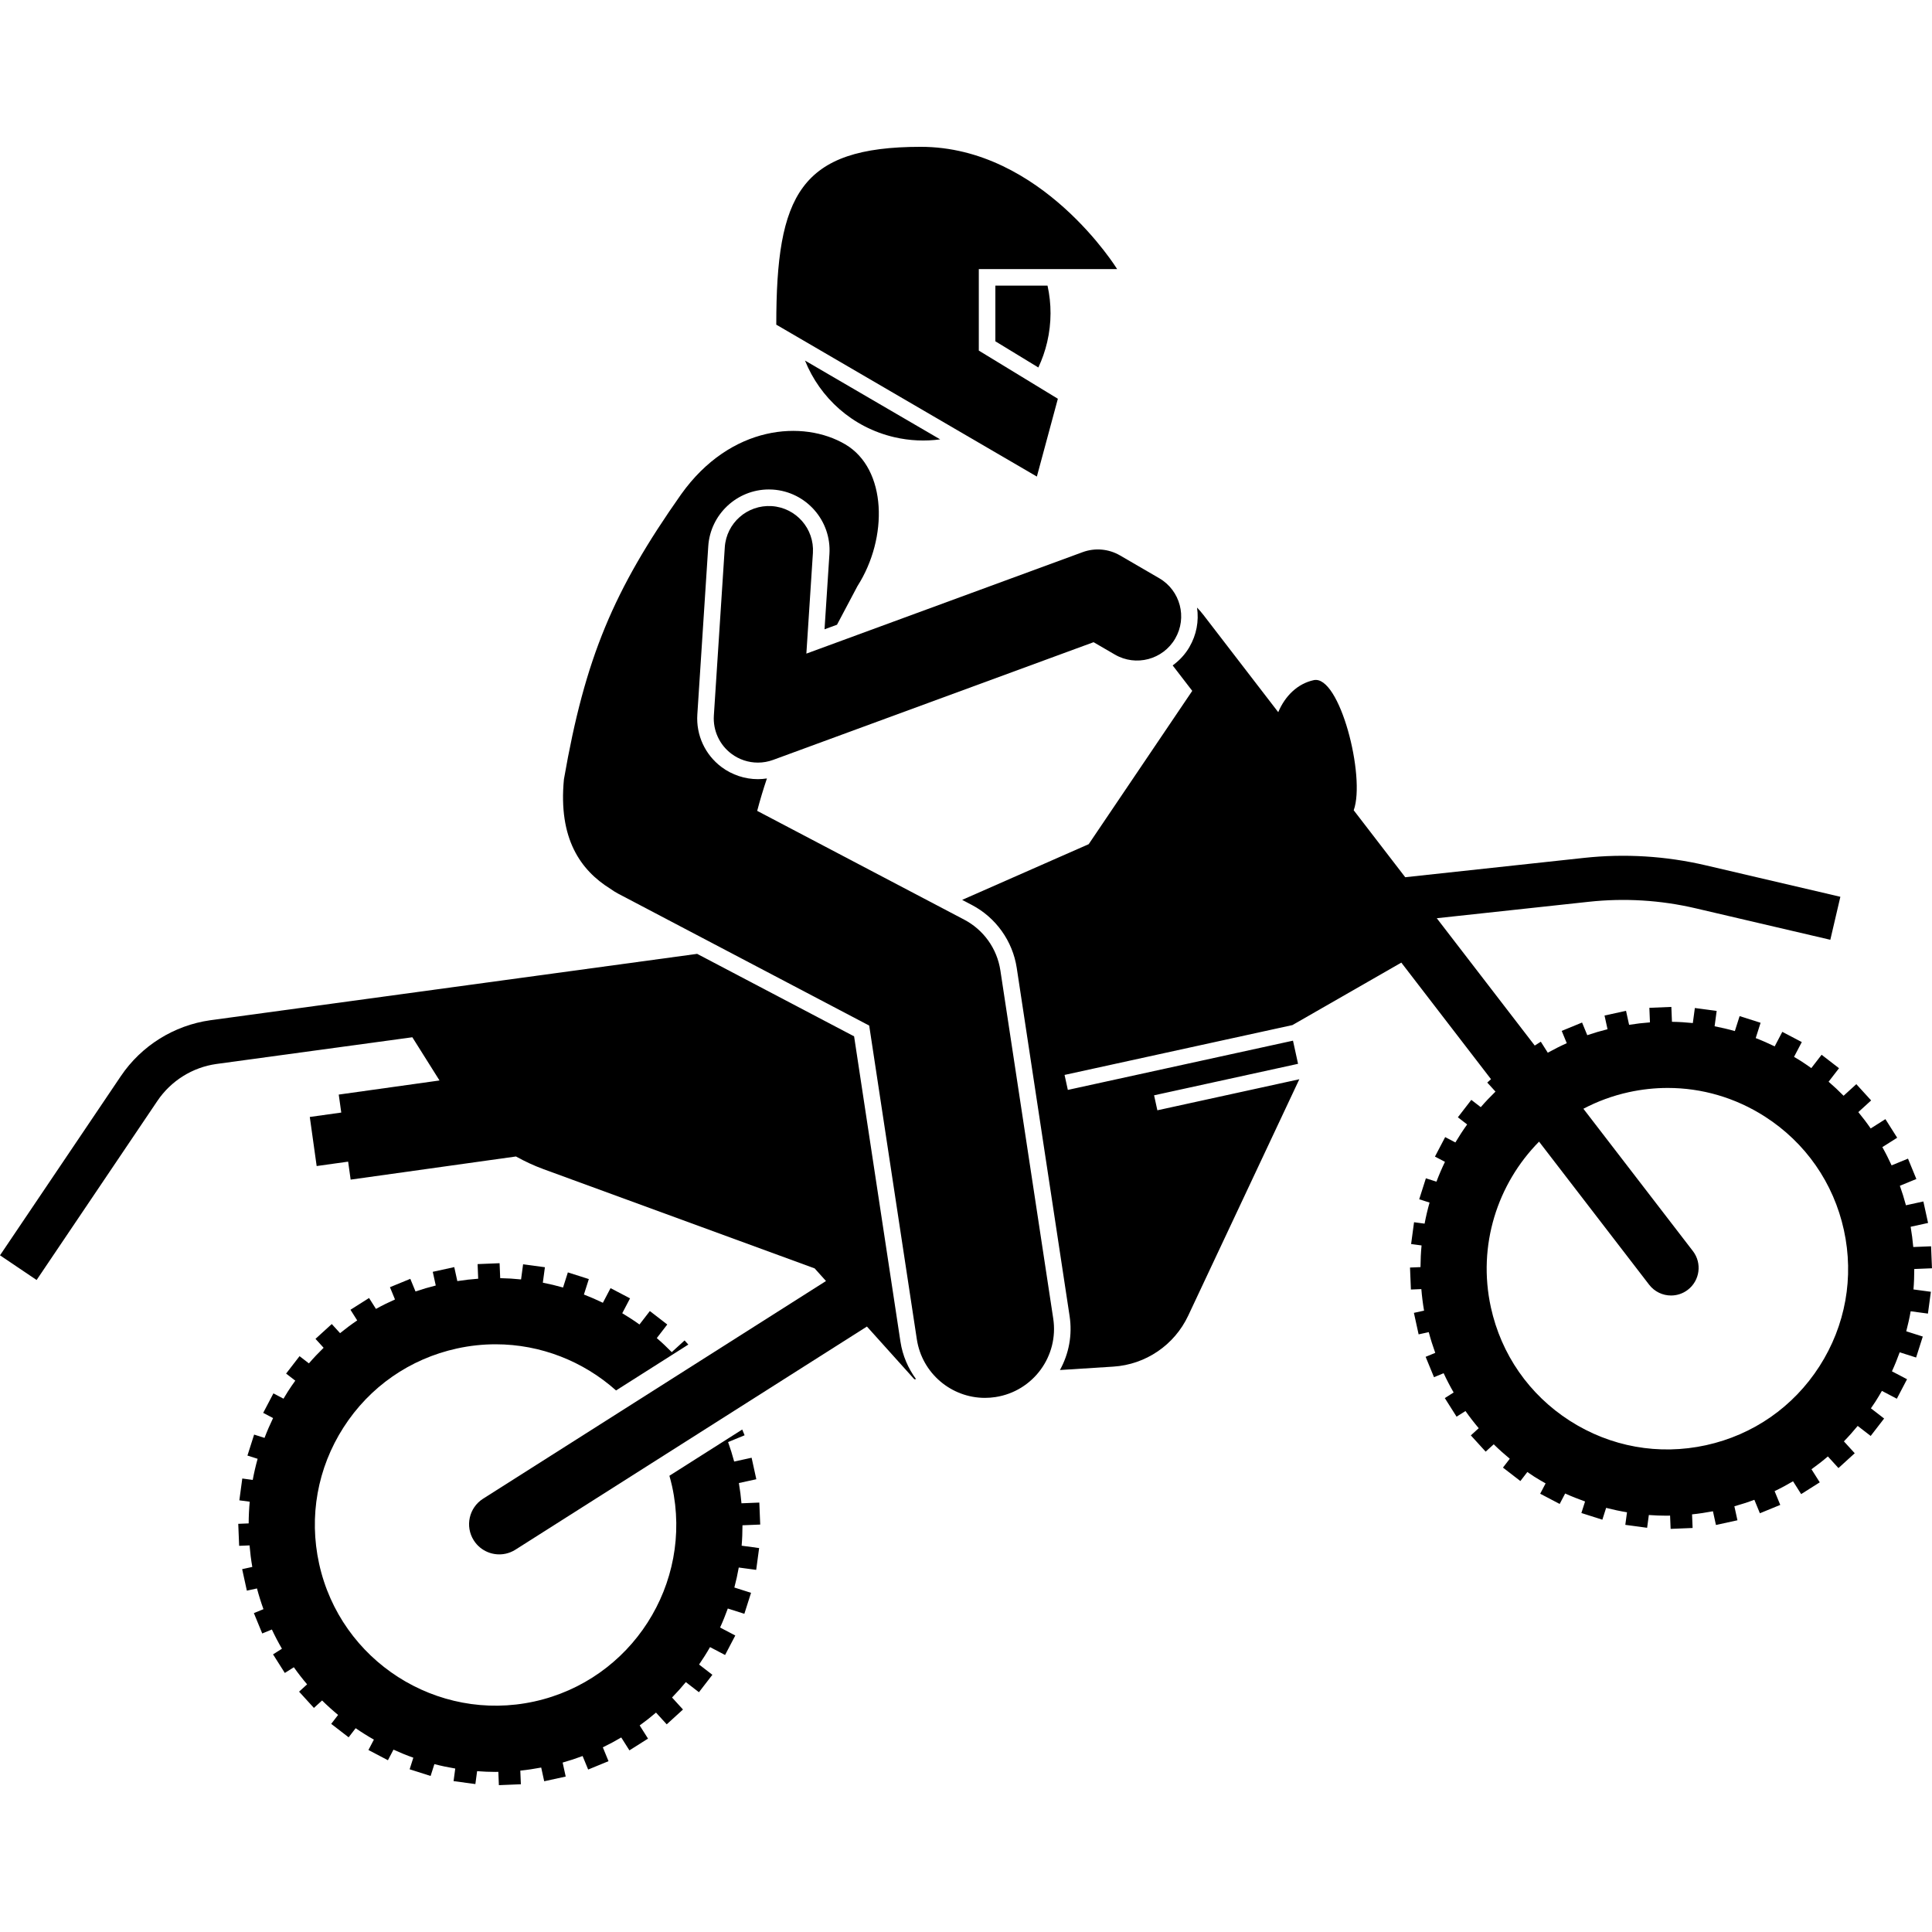
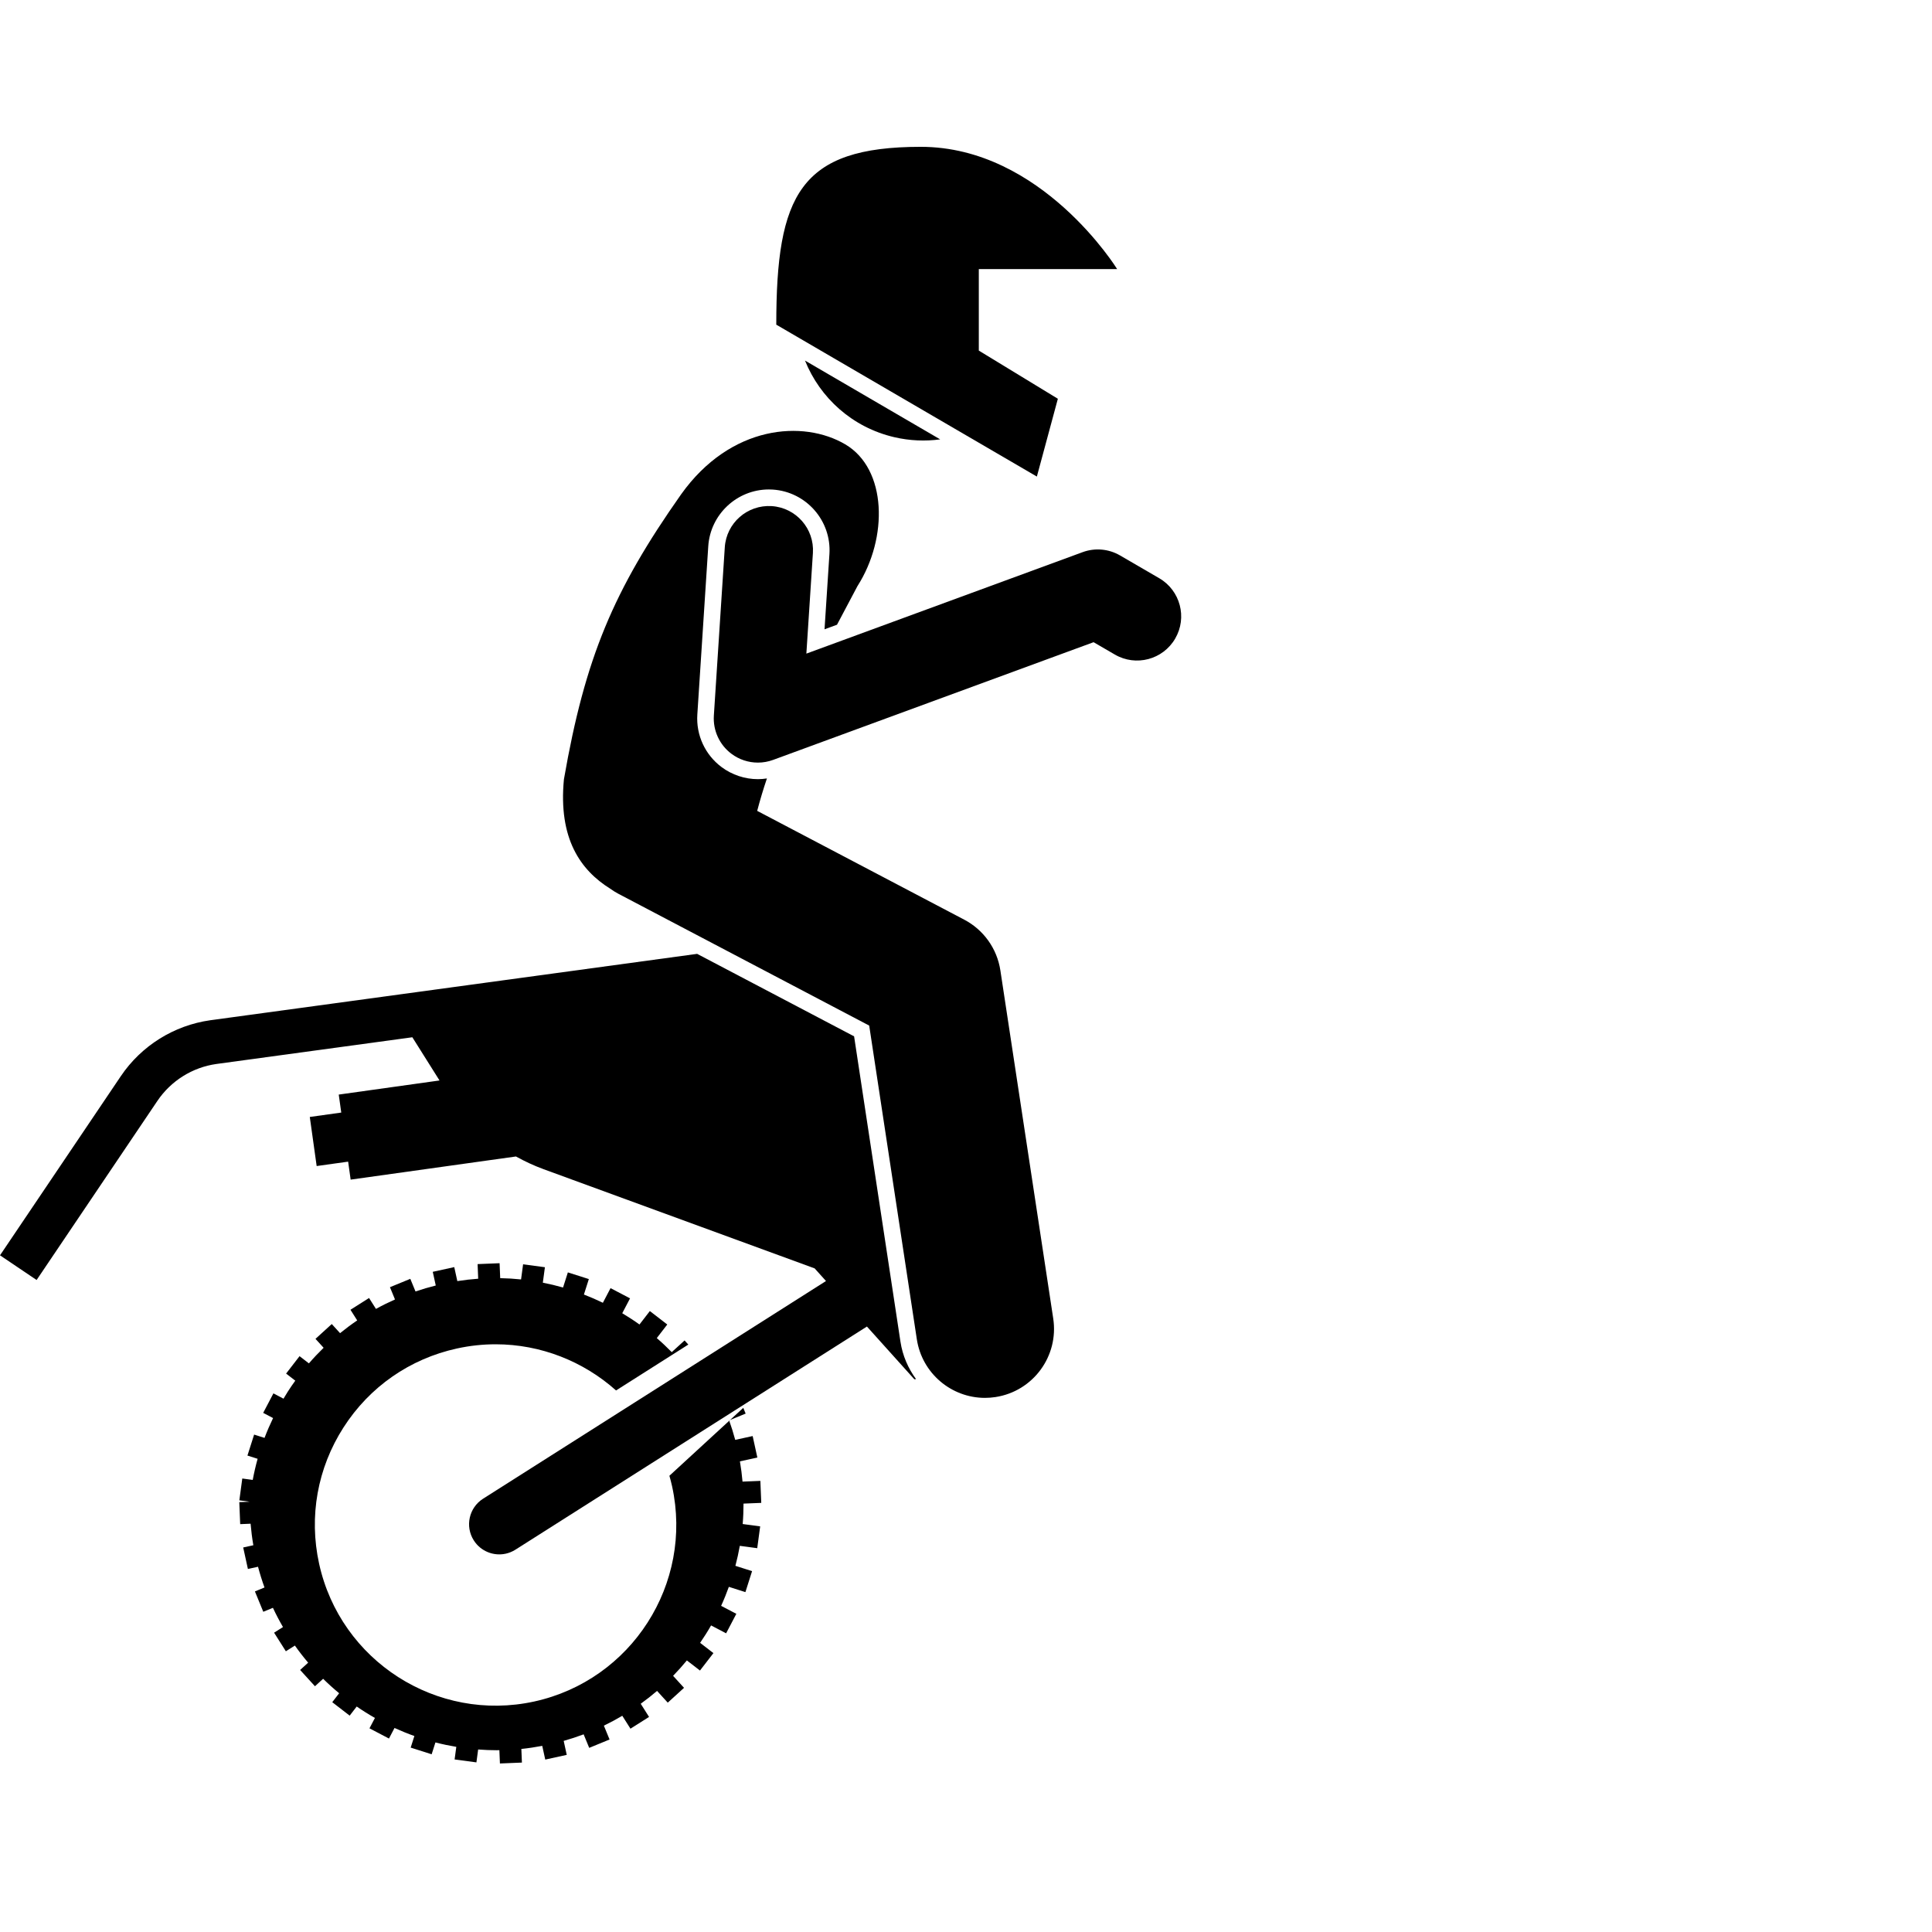
<svg xmlns="http://www.w3.org/2000/svg" id="Layer_1" height="512" viewBox="0 0 350.084 296.876" width="512">
  <g>
-     <path d="m121.298 240.808c.179.634.347 1.274.49 1.926 3.856 17.636-7.354 35.123-24.989 38.98-17.635 3.853-35.122-7.353-38.98-24.989-1.869-8.543-.299-17.303 4.421-24.666 4.72-7.363 12.024-12.447 20.568-14.315 2.348-.513 4.69-.76 7.001-.76 8.175 0 15.916 3.093 21.821 8.366l13.097-8.315-.681-.747-2.325 2.119c-.871-.885-1.771-1.738-2.71-2.546l1.9-2.462-3.157-2.437-1.879 2.435c-1.011-.725-2.055-1.401-3.123-2.04l1.413-2.696-3.532-1.851-1.391 2.653c-1.123-.544-2.268-1.044-3.436-1.494l.892-2.803-3.8-1.21-.873 2.741c-1.204-.344-2.427-.635-3.663-.878l.376-2.798-3.952-.532-.369 2.742c-1.25-.131-2.51-.208-3.779-.231l-.111-2.709-3.985.163.108 2.646c-1.257.09-2.518.234-3.782.433l-.554-2.534-3.896.852.543 2.481c-1.245.31-2.47.669-3.671 1.079l-.941-2.289-3.689 1.516.913 2.222c-1.177.522-2.328 1.092-3.449 1.711l-1.25-1.975-3.369 2.133 1.221 1.929c-1.069.723-2.103 1.494-3.106 2.308l-1.505-1.652-2.948 2.686 1.473 1.617c-.925.901-1.818 1.841-2.668 2.826l-1.694-1.308-2.437 3.157 1.663 1.283c-.471.655-.929 1.322-1.367 2.006-.266.415-.513.838-.765 1.26l-1.831-.96-1.851 3.532 1.792.94c-.57 1.18-1.089 2.378-1.55 3.595l-1.885-.6-1.21 3.8 1.844.587c-.353 1.263-.647 2.54-.886 3.827l-1.893-.255-.532 3.952 1.879.253c-.122 1.304-.183 2.614-.189 3.929l-1.888.077.163 3.985 1.884-.077c.111 1.301.272 2.603.497 3.903l-1.837.402.852 3.896 1.833-.401c.34 1.28.732 2.532 1.175 3.756l-1.737.714 1.516 3.689 1.747-.718c.558 1.195 1.167 2.356 1.822 3.485l-1.611 1.02 2.133 3.369 1.635-1.035c.758 1.072 1.561 2.105 2.405 3.099l-1.454 1.325 2.686 2.948 1.482-1.351c.93.917 1.898 1.791 2.902 2.621l-1.249 1.619 3.157 2.437 1.274-1.651c1.07.737 2.171 1.428 3.301 2.069l-.987 1.882 3.532 1.851 1.005-1.917c1.177.536 2.376 1.025 3.598 1.459l-.669 2.1 3.8 1.21.683-2.146c1.245.321 2.507.587 3.783.8l-.307 2.281 3.952.532.314-2.336c1.107.084 2.22.134 3.341.134.168 0 .337-.012.505-.013l.099 2.414 3.985-.163-.101-2.471c1.259-.128 2.522-.32 3.786-.558l.543 2.485 3.896-.852-.554-2.535c1.232-.347 2.438-.743 3.617-1.186l1.007 2.45 3.689-1.516-1.031-2.509c1.143-.551 2.256-1.148 3.337-1.788l1.481 2.339 3.37-2.133-1.511-2.386c1.022-.737 2.011-1.512 2.961-2.327l1.939 2.128 2.948-2.686-1.982-2.175c.873-.896 1.704-1.828 2.498-2.791l2.373 1.832 2.437-3.157-2.411-1.861c.703-1.026 1.37-2.076 1.986-3.157l2.726 1.429 1.851-3.532-2.756-1.444c.516-1.125.977-2.277 1.399-3.444l2.999.955 1.21-3.8-3.023-.963c.314-1.193.584-2.4.799-3.622l3.158.425.532-3.952-3.168-.426c.104-1.224.148-2.459.15-3.701l3.216-.131-.163-3.985-3.232.132c-.108-1.22-.261-2.443-.472-3.669l3.16-.691-.852-3.896-3.16.691c-.319-1.202-.692-2.377-1.102-3.531l2.991-1.229-.428-1.042z" />
+     <path d="m121.298 240.808c.179.634.347 1.274.49 1.926 3.856 17.636-7.354 35.123-24.989 38.98-17.635 3.853-35.122-7.353-38.98-24.989-1.869-8.543-.299-17.303 4.421-24.666 4.72-7.363 12.024-12.447 20.568-14.315 2.348-.513 4.69-.76 7.001-.76 8.175 0 15.916 3.093 21.821 8.366l13.097-8.315-.681-.747-2.325 2.119c-.871-.885-1.771-1.738-2.71-2.546l1.9-2.462-3.157-2.437-1.879 2.435c-1.011-.725-2.055-1.401-3.123-2.04l1.413-2.696-3.532-1.851-1.391 2.653c-1.123-.544-2.268-1.044-3.436-1.494l.892-2.803-3.8-1.21-.873 2.741c-1.204-.344-2.427-.635-3.663-.878l.376-2.798-3.952-.532-.369 2.742c-1.25-.131-2.51-.208-3.779-.231l-.111-2.709-3.985.163.108 2.646c-1.257.09-2.518.234-3.782.433l-.554-2.534-3.896.852.543 2.481c-1.245.31-2.47.669-3.671 1.079l-.941-2.289-3.689 1.516.913 2.222c-1.177.522-2.328 1.092-3.449 1.711l-1.25-1.975-3.369 2.133 1.221 1.929c-1.069.723-2.103 1.494-3.106 2.308l-1.505-1.652-2.948 2.686 1.473 1.617c-.925.901-1.818 1.841-2.668 2.826l-1.694-1.308-2.437 3.157 1.663 1.283c-.471.655-.929 1.322-1.367 2.006-.266.415-.513.838-.765 1.26l-1.831-.96-1.851 3.532 1.792.94c-.57 1.18-1.089 2.378-1.55 3.595l-1.885-.6-1.21 3.8 1.844.587c-.353 1.263-.647 2.54-.886 3.827l-1.893-.255-.532 3.952 1.879.253l-1.888.077.163 3.985 1.884-.077c.111 1.301.272 2.603.497 3.903l-1.837.402.852 3.896 1.833-.401c.34 1.28.732 2.532 1.175 3.756l-1.737.714 1.516 3.689 1.747-.718c.558 1.195 1.167 2.356 1.822 3.485l-1.611 1.02 2.133 3.369 1.635-1.035c.758 1.072 1.561 2.105 2.405 3.099l-1.454 1.325 2.686 2.948 1.482-1.351c.93.917 1.898 1.791 2.902 2.621l-1.249 1.619 3.157 2.437 1.274-1.651c1.07.737 2.171 1.428 3.301 2.069l-.987 1.882 3.532 1.851 1.005-1.917c1.177.536 2.376 1.025 3.598 1.459l-.669 2.1 3.8 1.21.683-2.146c1.245.321 2.507.587 3.783.8l-.307 2.281 3.952.532.314-2.336c1.107.084 2.22.134 3.341.134.168 0 .337-.012.505-.013l.099 2.414 3.985-.163-.101-2.471c1.259-.128 2.522-.32 3.786-.558l.543 2.485 3.896-.852-.554-2.535c1.232-.347 2.438-.743 3.617-1.186l1.007 2.45 3.689-1.516-1.031-2.509c1.143-.551 2.256-1.148 3.337-1.788l1.481 2.339 3.37-2.133-1.511-2.386c1.022-.737 2.011-1.512 2.961-2.327l1.939 2.128 2.948-2.686-1.982-2.175c.873-.896 1.704-1.828 2.498-2.791l2.373 1.832 2.437-3.157-2.411-1.861c.703-1.026 1.37-2.076 1.986-3.157l2.726 1.429 1.851-3.532-2.756-1.444c.516-1.125.977-2.277 1.399-3.444l2.999.955 1.21-3.8-3.023-.963c.314-1.193.584-2.4.799-3.622l3.158.425.532-3.952-3.168-.426c.104-1.224.148-2.459.15-3.701l3.216-.131-.163-3.985-3.232.132c-.108-1.22-.261-2.443-.472-3.669l3.16-.691-.852-3.896-3.16.691c-.319-1.202-.692-2.377-1.102-3.531l2.991-1.229-.428-1.042z" />
    <path d="m28.523 172.877c2.453-3.637 6.351-6.073 10.675-6.683l35.52-4.843 4.925 7.83-18.262 2.556.456 3.258-5.702.798 1.245 8.894 5.702-.798.456 3.258 29.954-4.193c1.601.888 3.269 1.666 5.005 2.301l48.394 17.711.722.264 2.059 2.29-62.138 39.447c-2.55 1.619-3.304 4.999-1.686 7.549 1.265 1.994 3.606 2.89 5.787 2.413.608-.133 1.205-.373 1.762-.727l63.692-40.434 2.472 2.749 6.119 6.805.315-.02c-1.44-1.96-2.446-4.264-2.829-6.785l-8.401-55.333-28.442-14.946-88.223 12.03c-6.583.928-12.49 4.622-16.209 10.134l-21.89 32.462 6.633 4.473z" />
-     <path d="m215.543 90.616c-.779 1.341-1.832 2.469-3.053 3.355l3.549 4.612-18.764 27.78-22.928 10.093 1.775.933c4.344 2.283 7.378 6.542 8.114 11.395l9.578 63.083c.518 3.41-.112 6.811-1.75 9.78l9.672-.615c5.867-.373 11.066-3.91 13.567-9.231l20.137-42.842-25.723 5.626-.594-2.716 26.088-5.706-.918-4.196-40.798 8.924-.594-2.716 41.291-9.032 19.731-11.319 16.25 21.121-.676.616 1.49 1.635c-.929.904-1.823 1.842-2.667 2.821l-1.712-1.321-2.437 3.157 1.682 1.298c-.759 1.055-1.468 2.144-2.133 3.26l-1.85-.97-1.852 3.532 1.814.951c-.565 1.173-1.081 2.371-1.543 3.592l-1.914-.609-1.21 3.8 1.875.597c-.352 1.256-.657 2.529-.898 3.82l-1.912-.257-.532 3.952 1.894.255c-.124 1.298-.185 2.608-.194 3.926l-1.899.077.163 3.985 1.89-.077c.108 1.297.268 2.599.493 3.903l-1.839.402.852 3.896 1.837-.402c.338 1.276.735 2.526 1.178 3.755l-1.744.717 1.516 3.689 1.748-.718c.554 1.192 1.157 2.357 1.812 3.491l-1.602 1.014 2.133 3.369 1.613-1.021c.754 1.07 1.555 2.107 2.402 3.108l-1.43 1.303 2.686 2.948 1.462-1.332c.927.913 1.899 1.785 2.909 2.619l-1.237 1.602 3.157 2.437 1.263-1.637c.404.278.806.559 1.221.825.685.439 1.386.838 2.088 1.237l-.983 1.875 3.532 1.851.992-1.892c1.184.541 2.39 1.01 3.608 1.444l-.666 2.091 3.8 1.21.682-2.143c1.25.321 2.511.592 3.783.802l-.306 2.276 3.952.532.311-2.315c1.084.08 2.171.123 3.262.123.195 0 .391-.013.587-.016l.098 2.406 3.985-.163-.101-2.468c1.263-.13 2.525-.323 3.785-.561l.543 2.485 3.896-.852-.554-2.534c1.228-.345 2.437-.735 3.62-1.178l1.004 2.442 3.689-1.516-1.025-2.495c1.142-.548 2.255-1.145 3.341-1.786l1.471 2.324 3.37-2.133-1.5-2.369c1.02-.734 2.015-1.503 2.97-2.323l1.919 2.106 2.948-2.686-1.961-2.152c.87-.893 1.699-1.83 2.497-2.799l2.354 1.817 2.437-3.157-2.394-1.848c.262-.382.528-.76.779-1.152.423-.66.826-1.33 1.212-2.006l2.705 1.418 1.851-3.532-2.737-1.434c.52-1.132.984-2.283 1.405-3.446l2.974.947 1.21-3.8-2.996-.954c.315-1.199.588-2.407.801-3.627l3.129.421.532-3.952-3.152-.424c.102-1.229.144-2.465.143-3.704l3.208-.131-.163-3.985-3.227.132c-.11-1.223-.263-2.447-.475-3.669l3.158-.691-.852-3.896-3.158.691c-.318-1.199-.69-2.375-1.1-3.533l2.987-1.228-1.516-3.689-2.97 1.22c-.516-1.126-1.07-2.231-1.676-3.306l2.688-1.702-2.133-3.37-2.668 1.689c-.703-1.019-1.455-2.003-2.242-2.961l2.324-2.118-2.686-2.948-2.307 2.102c-.868-.882-1.771-1.733-2.716-2.545l1.888-2.446-3.157-2.437-1.866 2.417c-.633-.453-1.279-.894-1.939-1.317-.392-.251-.791-.484-1.188-.722l1.404-2.679-3.532-1.851-1.38 2.633c-1.129-.548-2.274-1.053-3.437-1.502l.883-2.774-3.8-1.21-.864 2.714c-1.211-.346-2.436-.63-3.669-.871l.374-2.778-3.952-.532-.367 2.726c-1.255-.129-2.516-.207-3.782-.228l-.11-2.695-3.985.163.108 2.638c-1.26.092-2.522.242-3.781.441l-.554-2.535-3.896.852.543 2.483c-1.248.311-2.474.67-3.671 1.079l-.942-2.292-3.689 1.516.915 2.227c-1.179.526-2.323 1.106-3.44 1.725l-1.262-1.994-1.101.697-17.752-23.073 27.532-2.977c6.494-.703 13.014-.305 19.375 1.181l24.405 5.702 1.82-7.79-24.405-5.702c-7.241-1.692-14.663-2.144-22.055-1.345l-32.389 3.502-9.334-12.132c2.199-6.052-2.554-24.604-7.25-23.577-2.916.638-5.174 2.834-6.426 5.802l-13.547-17.608c-.365-.474-.755-.921-1.166-1.345.365 2.456-.102 4.946-1.369 7.125zm68.921 140.235c-7.362-4.72-12.446-12.024-14.315-20.567-2.456-11.23 1.203-22.392 8.733-30.021l19.95 25.929c.985 1.28 2.468 1.952 3.967 1.952 1.063 0 2.137-.338 3.045-1.038 2.188-1.684 2.598-4.823.914-7.012l-19.842-25.79c2.538-1.334 5.289-2.36 8.223-3.002 2.349-.514 4.714-.768 7.061-.768 6.192 0 12.266 1.766 17.605 5.189 7.362 4.72 12.446 12.024 14.315 20.567v.001c1.869 8.543.299 17.303-4.421 24.666s-12.024 12.446-20.568 14.315c-8.544 1.869-17.303.299-24.665-4.421z" />
    <path d="m157.502 159.235 8.629 56.833c.94 6.19 6.269 10.626 12.343 10.626.624 0 1.257-.047 1.892-.144 6.826-1.036 11.519-7.409 10.482-14.234l-9.578-63.082c-.597-3.93-3.025-7.341-6.544-9.19l-22.992-12.082-14.53-7.635c.516-1.962 1.105-3.924 1.764-5.875-.538.081-1.082.13-1.631.13-2.359 0-4.698-.778-6.587-2.19-2.99-2.234-4.633-5.794-4.392-9.523l1.981-30.496c.376-5.769 5.201-10.287 10.984-10.287.232 0 .465.007.699.022 6.06.394 10.664 5.638 10.271 11.69l-.886 13.629 2.261-.83c1.308-2.468 2.566-4.819 3.709-7.005 5.579-8.727 5.366-21.215-2.213-25.68-7.58-4.468-20.762-3.539-29.752 9.069-12.257 17.408-17.392 29.582-21.226 51.616-1.039 10.758 2.998 16.476 8.395 19.838.454.323.925.629 1.432.895l11.94 6.274z" />
    <path d="m162.048 52.615c2.809.654 5.617.76 8.315.396l-24.495-14.279c2.714 6.747 8.559 12.11 16.179 13.883z" />
-     <path d="m180.364 35.239 7.787 4.746c.681-1.448 1.225-2.987 1.603-4.609.81-3.477.786-6.954.061-10.22h-9.451z" />
    <path d="m187.883 59.751 3.805-14.098-14.325-8.729v-14.769h25.066s-13.651-22.154-35.582-22.154c-21.932 0-26.183 8.727-26.183 32.224z" />
    <path d="m147.301 73.606c.286-4.409-3.056-8.215-7.465-8.502-4.418-.276-8.215 3.056-8.502 7.465l-1.981 30.495c-.175 2.7 1.026 5.307 3.194 6.926 1.402 1.049 3.087 1.592 4.79 1.592.928 0 1.861-.162 2.757-.491l58.067-21.327 3.852 2.239c3.819 2.223 8.717.924 10.937-2.896 2.221-3.819.925-8.716-2.896-10.937l-7.102-4.128c-2.06-1.197-4.545-1.415-6.778-.593l-50.058 18.385z" />
  </g>
</svg>